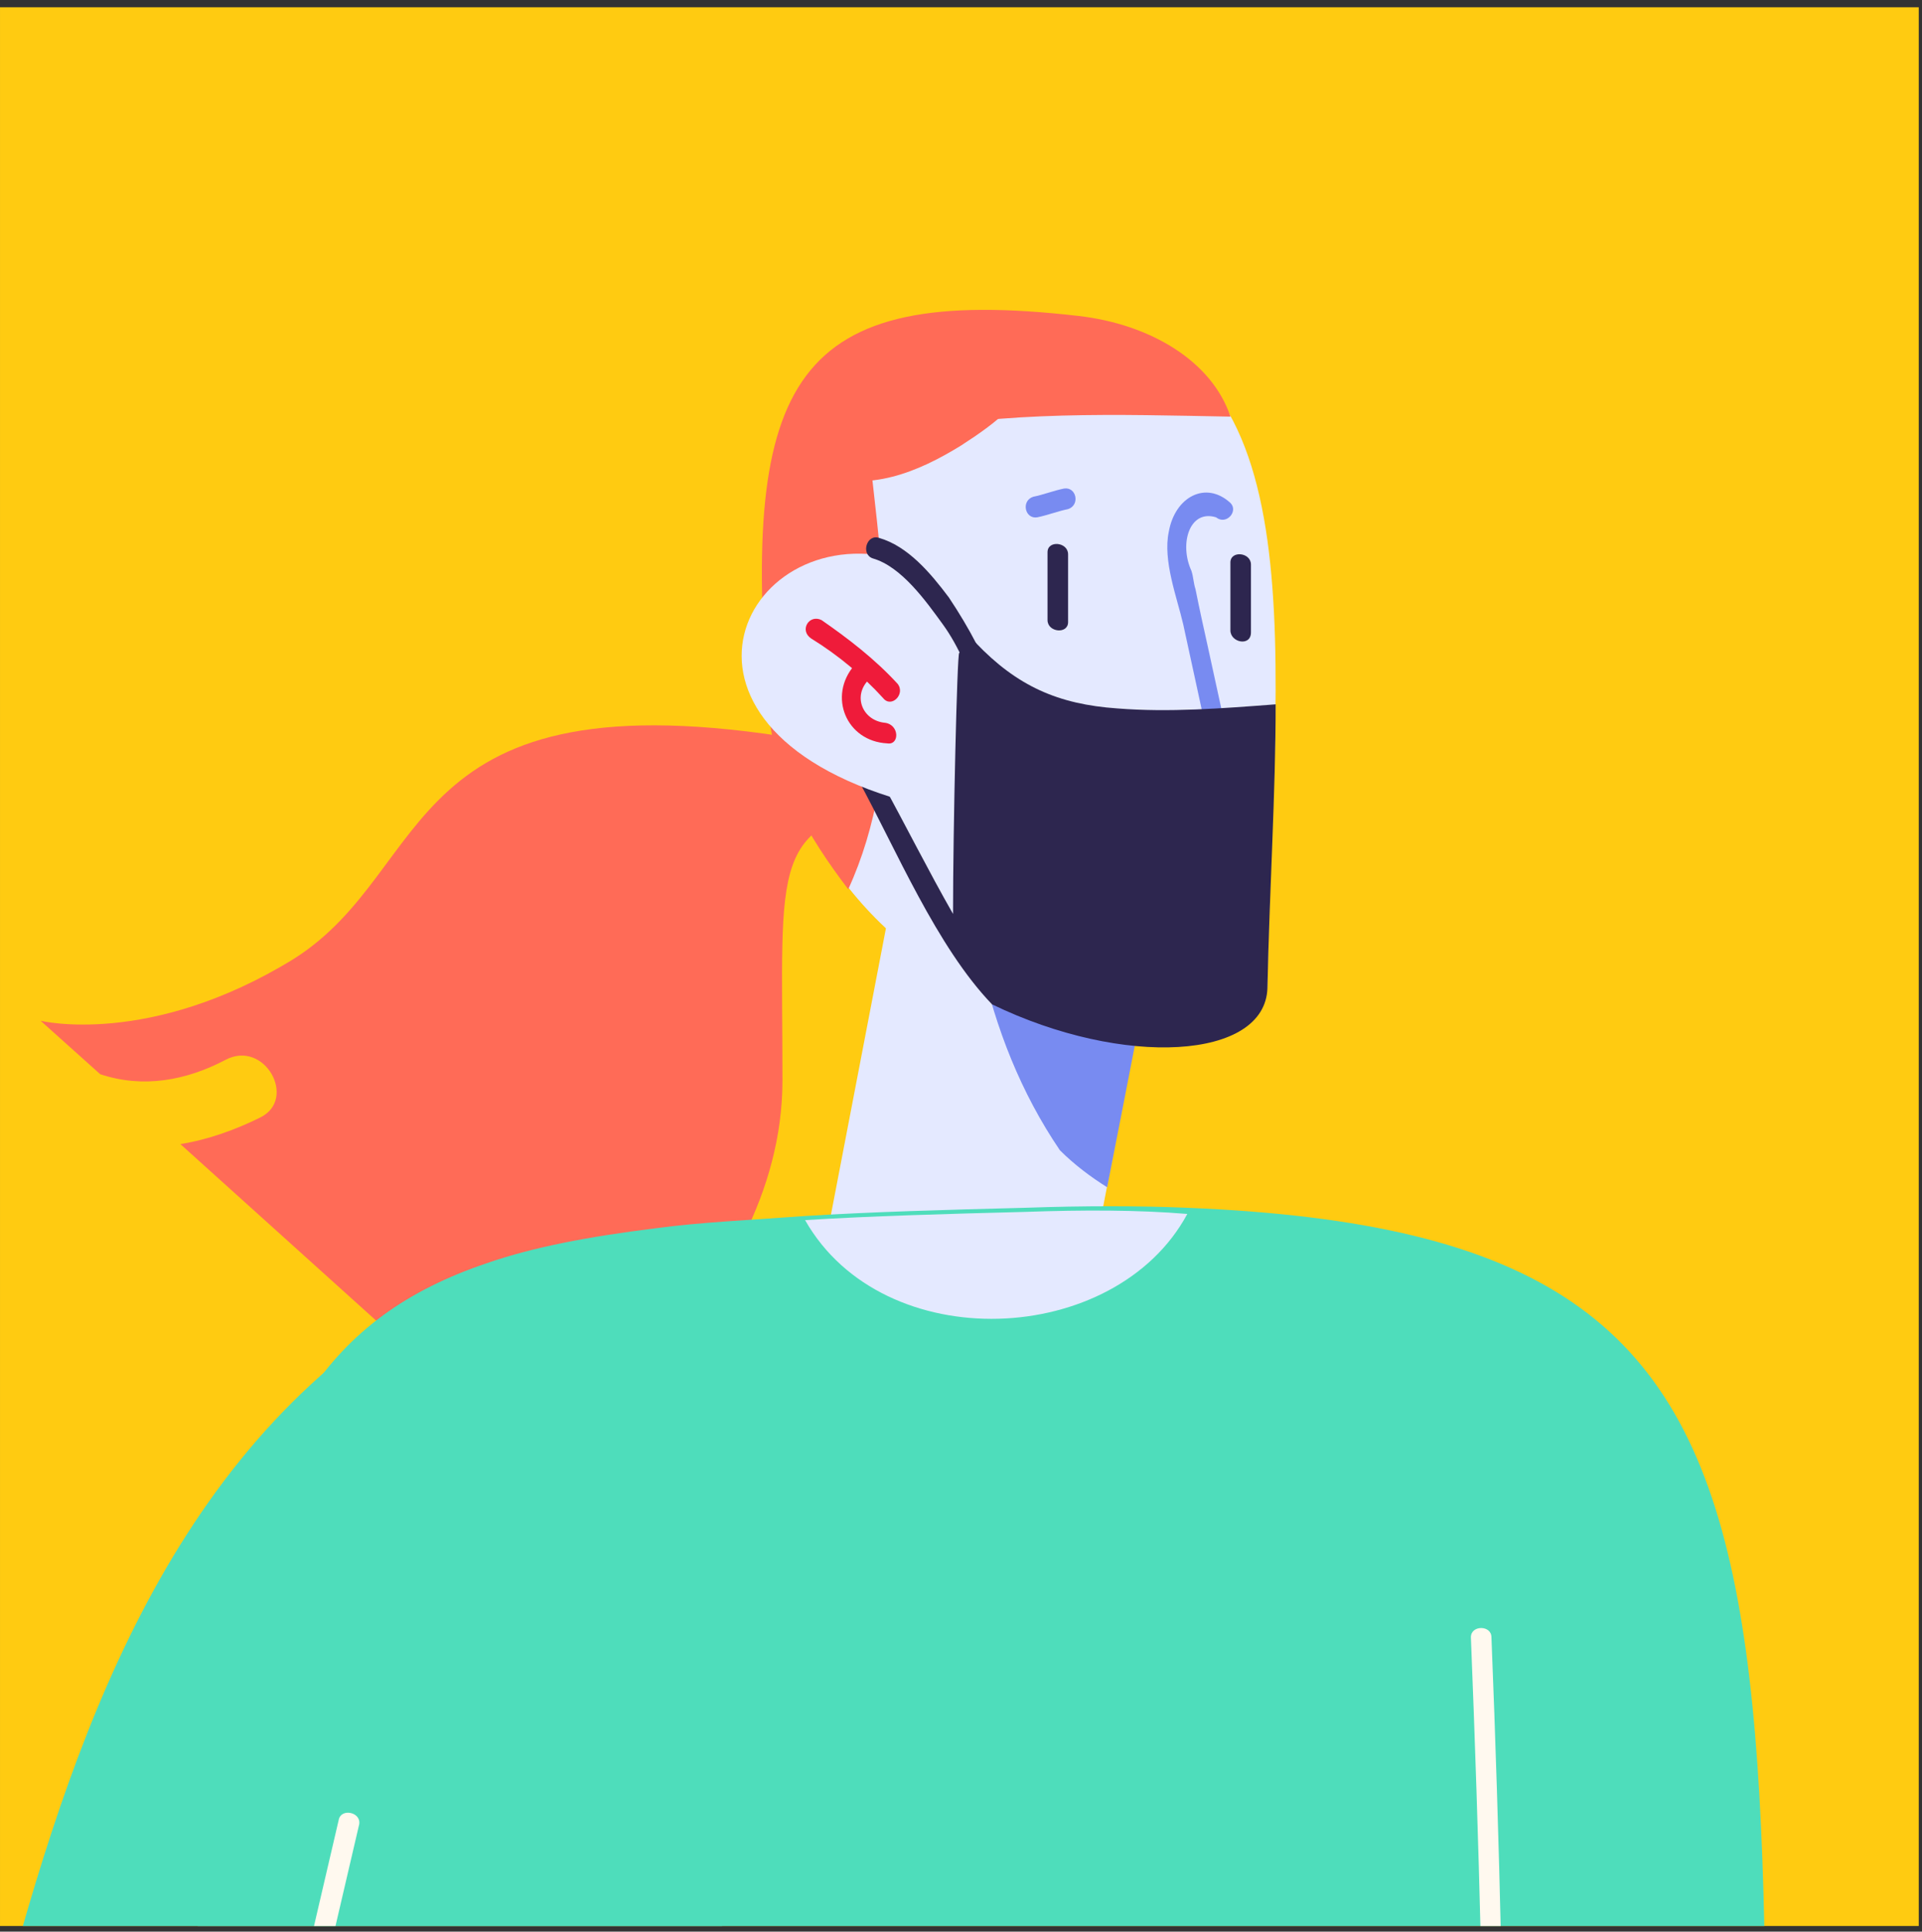
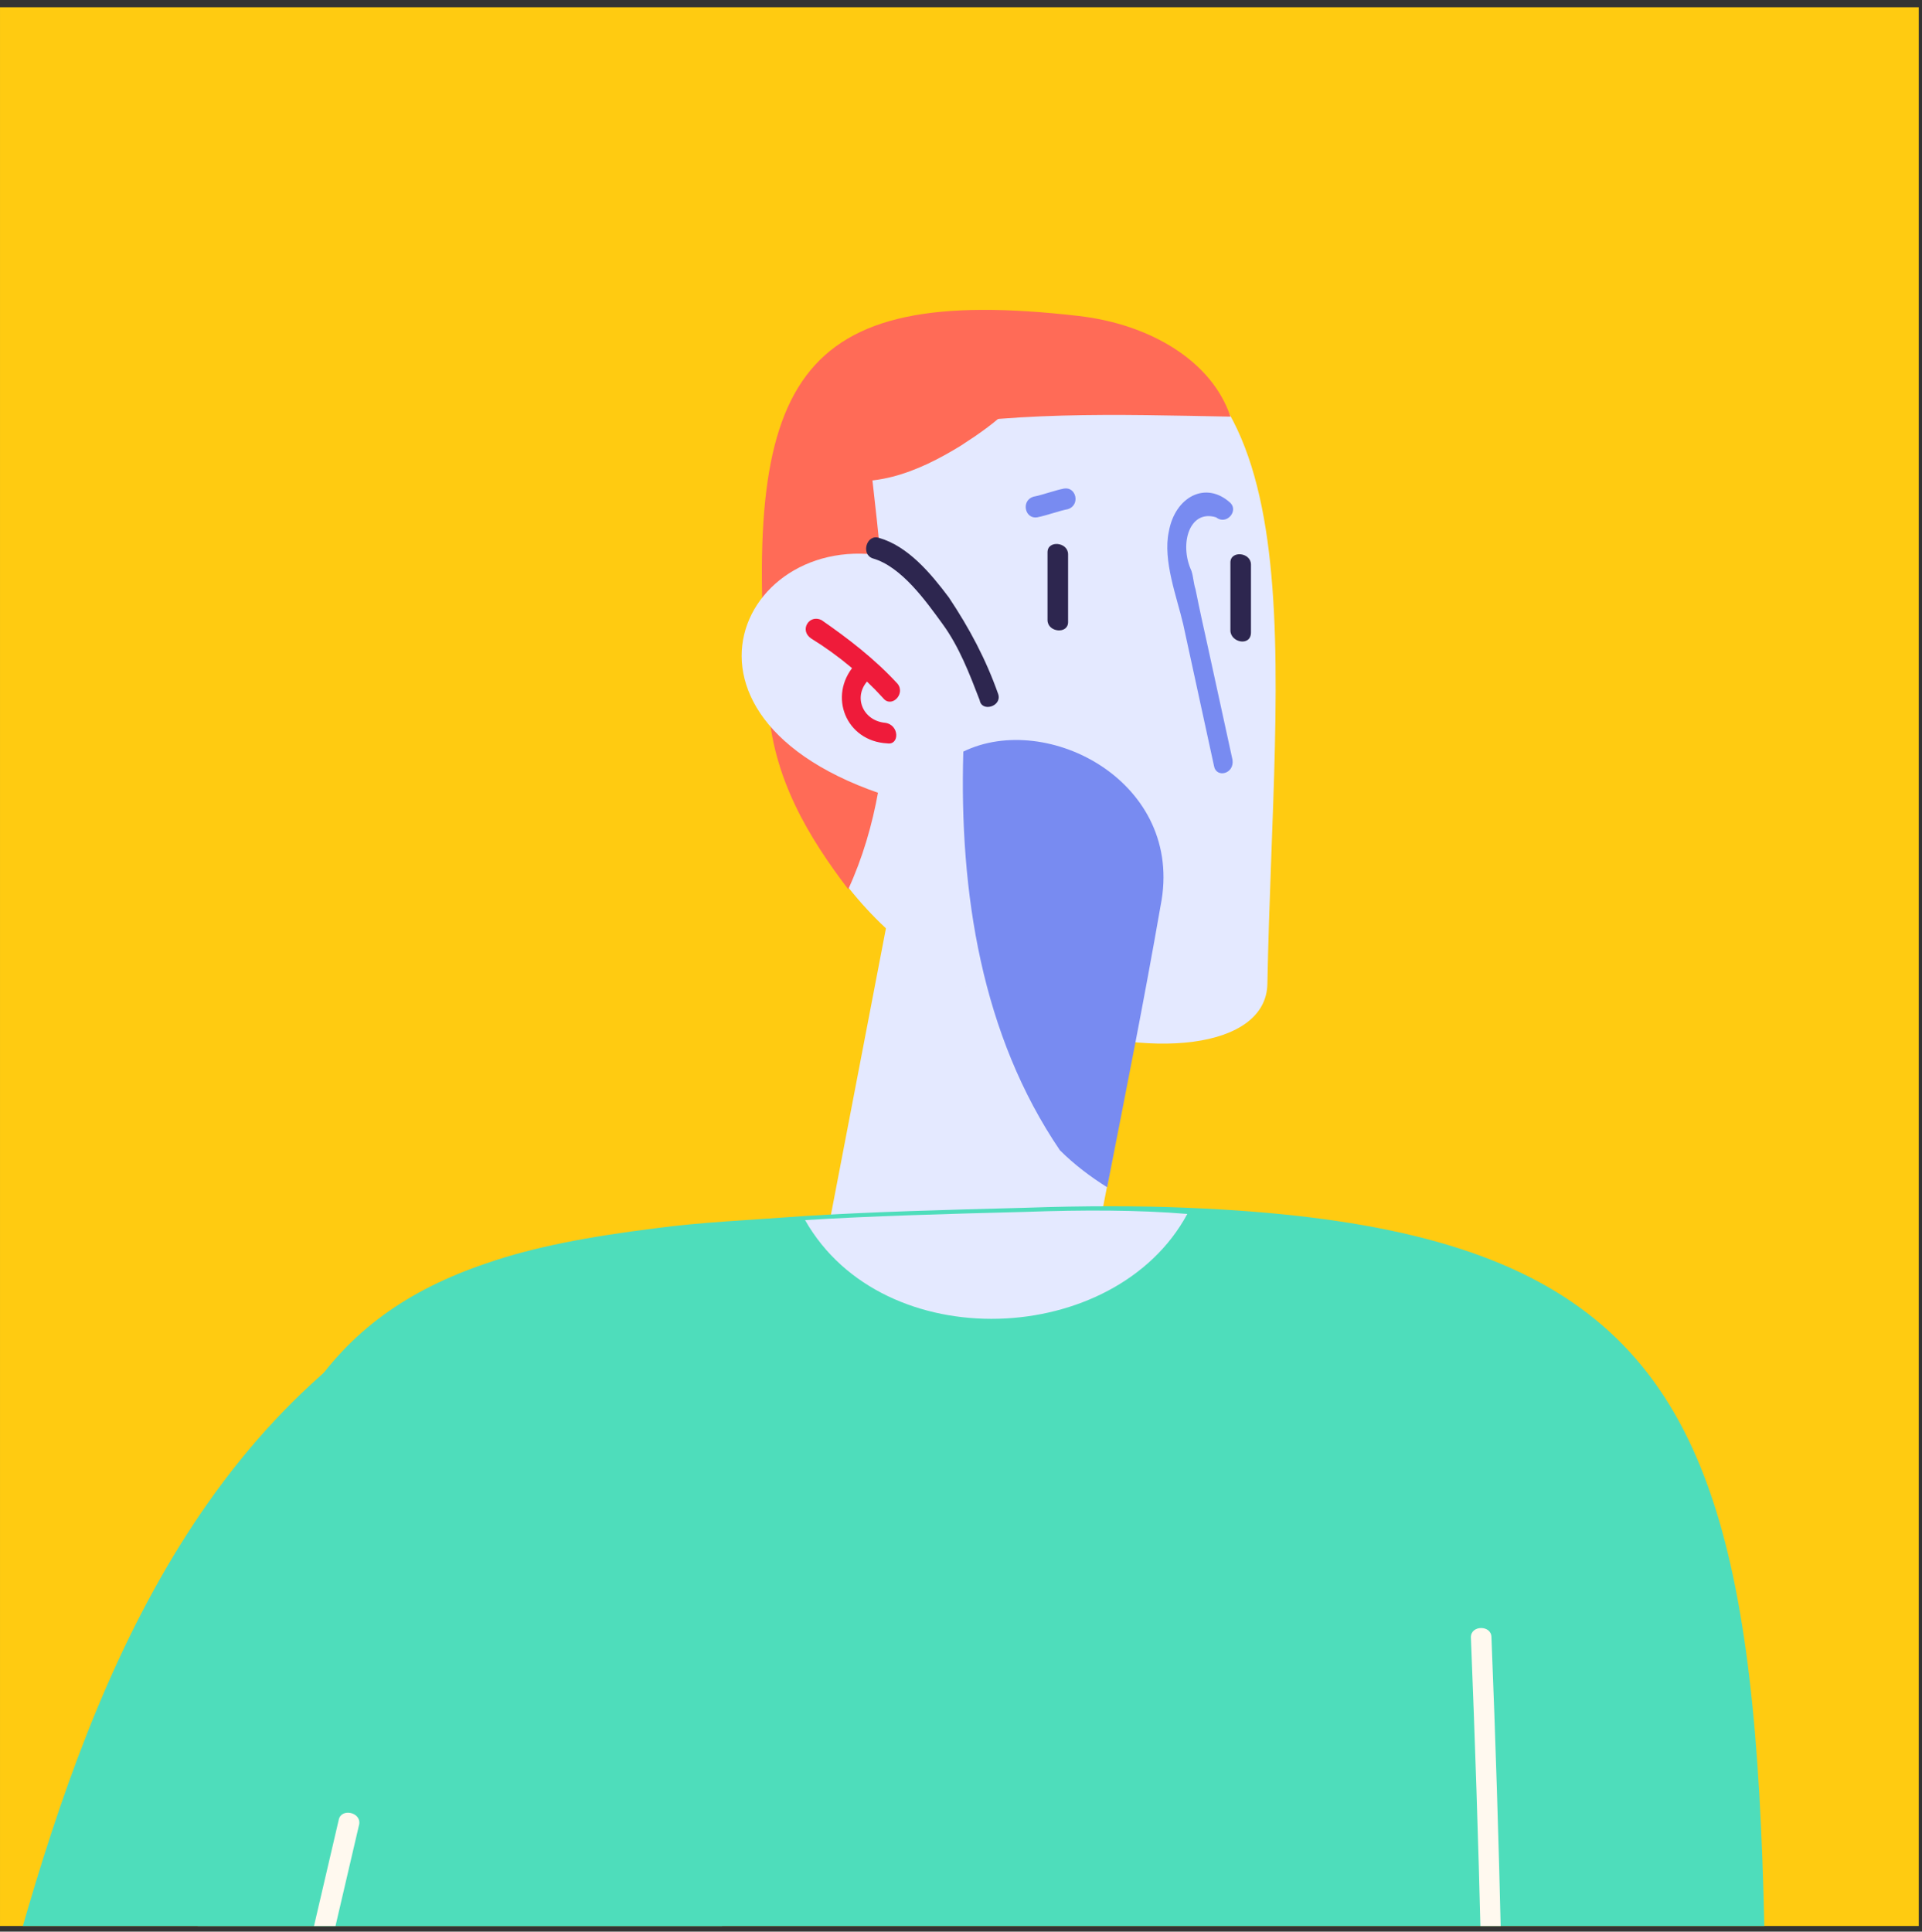
<svg xmlns="http://www.w3.org/2000/svg" width="199" height="200" viewBox="0 0 199 200" fill="none">
  <rect x="0" y="0" width="199" height="200" fill="#333333" stroke="none" />
  <g clip-path="url(#clip0_3_17703)">
    <rect width="198.663" height="198.663" transform="translate(0.001 0.752)" fill="#FFCB11" />
-     <path d="M82.929 76.541C41.014 69.519 45.27 89.945 30.376 99.306C15.483 108.455 4.206 105.689 4.206 105.689L10.376 111.221C14.844 112.711 19.312 111.86 23.355 109.732C27.398 107.604 30.802 113.775 26.972 115.689C24.419 116.966 21.44 118.03 18.674 118.455L55.483 151.647C55.483 151.647 81.014 135.264 81.014 111.86C81.014 88.456 79.525 85.689 93.78 82.711C107.823 79.945 82.929 76.541 82.929 76.541Z" fill="#FF6B57" />
    <path d="M93.566 86.541L83.353 139.733C79.949 157.179 106.757 164.626 109.948 147.179C113.353 129.52 116.757 111.648 120.161 93.988C123.565 76.541 96.97 69.094 93.566 86.541Z" fill="#E4E9FF" />
    <path d="M112.075 33.138C82.5 29.734 77.607 38.882 80.16 72.074C82.926 107.606 131.011 115.265 131.223 101.861C131.862 68.031 136.968 36.117 112.075 33.138Z" fill="#E4E9FF" />
    <path d="M99.739 77.818C99.314 92.499 101.654 107.18 109.739 119.095C111.229 120.584 112.931 121.861 114.633 122.925C116.548 113.137 118.463 103.563 120.165 93.776C122.718 81.01 108.463 73.563 99.739 77.818Z" fill="#788BF1" />
    <path d="M87.825 92.073C93.782 79.094 91.868 63.349 90.165 48.243C89.953 46.754 91.442 45.052 92.719 44.839C104.208 42.498 115.697 42.924 127.399 43.137C125.485 37.392 119.102 33.562 111.655 32.711C82.08 29.307 76.761 39.307 79.527 72.711C79.953 80.584 83.782 86.754 87.825 92.073Z" fill="#FF6B57" />
    <path d="M108.459 57.179C108.459 59.519 108.459 61.86 108.459 64.2C108.459 65.477 110.587 65.69 110.587 64.413C110.587 62.073 110.587 59.732 110.587 57.392C110.587 56.115 108.459 55.902 108.459 57.179Z" fill="#2D264F" />
    <path d="M127.394 58.243C127.394 60.584 127.394 62.924 127.394 65.265C127.394 66.541 129.522 66.967 129.522 65.478C129.522 63.137 129.522 60.797 129.522 58.456C129.522 57.18 127.394 56.967 127.394 58.243Z" fill="#2D264F" />
    <path d="M125.909 53.563C126.973 54.414 128.249 52.925 127.398 52.074C124.845 49.733 121.653 51.436 121.015 55.053C120.377 58.031 121.866 61.861 122.504 64.627L125.696 79.308C125.909 80.584 127.824 80.159 127.611 78.669C126.76 74.84 125.909 70.797 125.058 66.967C124.632 65.053 124.207 63.138 123.781 61.01C123.568 60.372 123.568 59.733 123.355 59.095C122.079 56.329 123.143 52.712 125.909 53.563Z" fill="#788BF1" />
-     <path d="M115.696 73.35C109.526 72.925 105.271 71.01 101.015 66.542C100.377 66.755 99.739 67.18 99.313 67.606C99.1 67.606 98.675 85.691 98.675 94.627C96.122 90.159 93.781 85.478 91.441 81.223C90.803 79.946 88.249 79.521 88.888 80.797C92.718 87.819 96.973 98.031 102.717 103.989C116.334 110.584 131.015 109.733 131.228 102.287C131.441 92.074 132.079 82.074 132.079 72.925C126.547 73.35 121.015 73.776 115.696 73.35Z" fill="#2D264F" />
    <path d="M93.568 58.03C77.185 53.136 65.908 75.051 93.568 82.924V58.03Z" fill="#E4E9FF" />
    <path d="M92.932 70.796C90.591 68.243 87.826 66.115 85.059 64.201C83.783 63.562 82.719 65.264 83.996 66.115C86.762 67.818 89.315 69.945 91.442 72.286C92.294 73.35 93.783 71.86 92.932 70.796Z" fill="#EF1B3A" />
    <path d="M91.653 74.839C89.312 74.626 88.248 72.073 89.95 70.371C90.802 69.307 89.312 67.818 88.461 68.882C85.695 72.073 87.61 76.754 91.865 76.967C93.142 77.18 93.142 75.052 91.653 74.839Z" fill="#EF1B3A" />
    <path d="M103.35 71.861C102.074 68.244 100.372 65.052 98.244 61.861C96.329 59.308 93.989 56.542 91.01 55.691C89.733 55.265 89.095 57.393 90.372 57.818C93.35 58.669 95.903 62.286 97.606 64.627C99.308 66.967 100.372 69.733 101.435 72.499C101.648 73.776 103.776 73.138 103.35 71.861Z" fill="#2D264F" />
    <path d="M110.162 50.584C109.099 50.797 108.035 51.222 106.971 51.435C105.694 51.86 106.12 53.775 107.397 53.562C108.46 53.35 109.524 52.924 110.588 52.712C111.865 52.286 111.439 50.371 110.162 50.584Z" fill="#788BF1" />
    <path d="M107.611 34.839C107.398 34.2 106.334 34.2 105.696 34.626C105.483 33.988 104.207 33.562 103.781 34.413C99.526 41.434 91.866 44.2 84.632 46.966C83.569 47.392 83.569 48.668 84.632 49.094C89.951 51.009 95.058 48.881 99.526 46.115C103.143 43.775 106.973 41.009 107.611 36.541C107.611 36.328 107.824 36.328 107.824 36.115C108.037 35.69 107.824 35.264 107.611 34.839Z" fill="#FF6B57" />
    <path d="M182.934 296.327H18.467C20.382 176.54 17.616 141.86 50.382 130.796C55.275 129.094 61.02 128.03 67.828 127.179C72.509 126.541 77.616 126.328 83.36 125.902C90.169 125.477 97.828 125.264 106.126 125.051C112.296 124.838 117.828 124.838 122.935 125.051C195.913 128.03 180.594 166.54 182.934 296.327Z" fill="#4EDDBB" />
    <path d="M106.123 125.477C97.826 125.689 90.166 125.902 83.357 126.328C91.442 140.583 115.485 139.519 122.932 125.689C117.825 125.264 112.081 125.264 106.123 125.477Z" fill="#E4E9FF" />
    <path d="M155.272 296.327H153.145C154.421 253.987 153.996 211.647 152.293 169.519C152.293 168.242 154.421 168.242 154.421 169.519C156.123 211.859 156.336 254.2 155.272 296.327Z" fill="#FFF9EF" />
    <path d="M71.446 219.092C74.85 194.624 75.276 189.092 94.425 171.858C94.637 171.646 94.85 171.646 94.85 171.433C94.212 159.305 82.722 151.859 71.659 152.284C69.531 138.667 55.489 126.752 40.808 136.539C15.914 153.135 6.553 182.922 -0.682 210.582C-8.341 239.518 -16.213 275.901 0.17 303.56C9.531 319.305 33.361 327.39 47.829 314.624C55.063 308.241 56.34 302.284 59.531 292.709C62.51 275.262 68.893 236.752 71.446 219.092Z" fill="#4EDDBB" />
    <path d="M35.064 188.454C28.894 214.837 22.936 241.22 16.766 267.603C16.553 268.88 18.468 269.518 18.894 268.029C25.064 241.646 31.021 215.263 37.191 188.88C37.404 187.603 35.276 187.178 35.064 188.454Z" fill="#FFF9EF" />
  </g>
  <defs>
    <clipPath id="clip0_3_17703">
      <rect width="198.663" height="198.663" fill="white" transform="translate(0.001 0.752)" />
    </clipPath>
  </defs>
</svg>